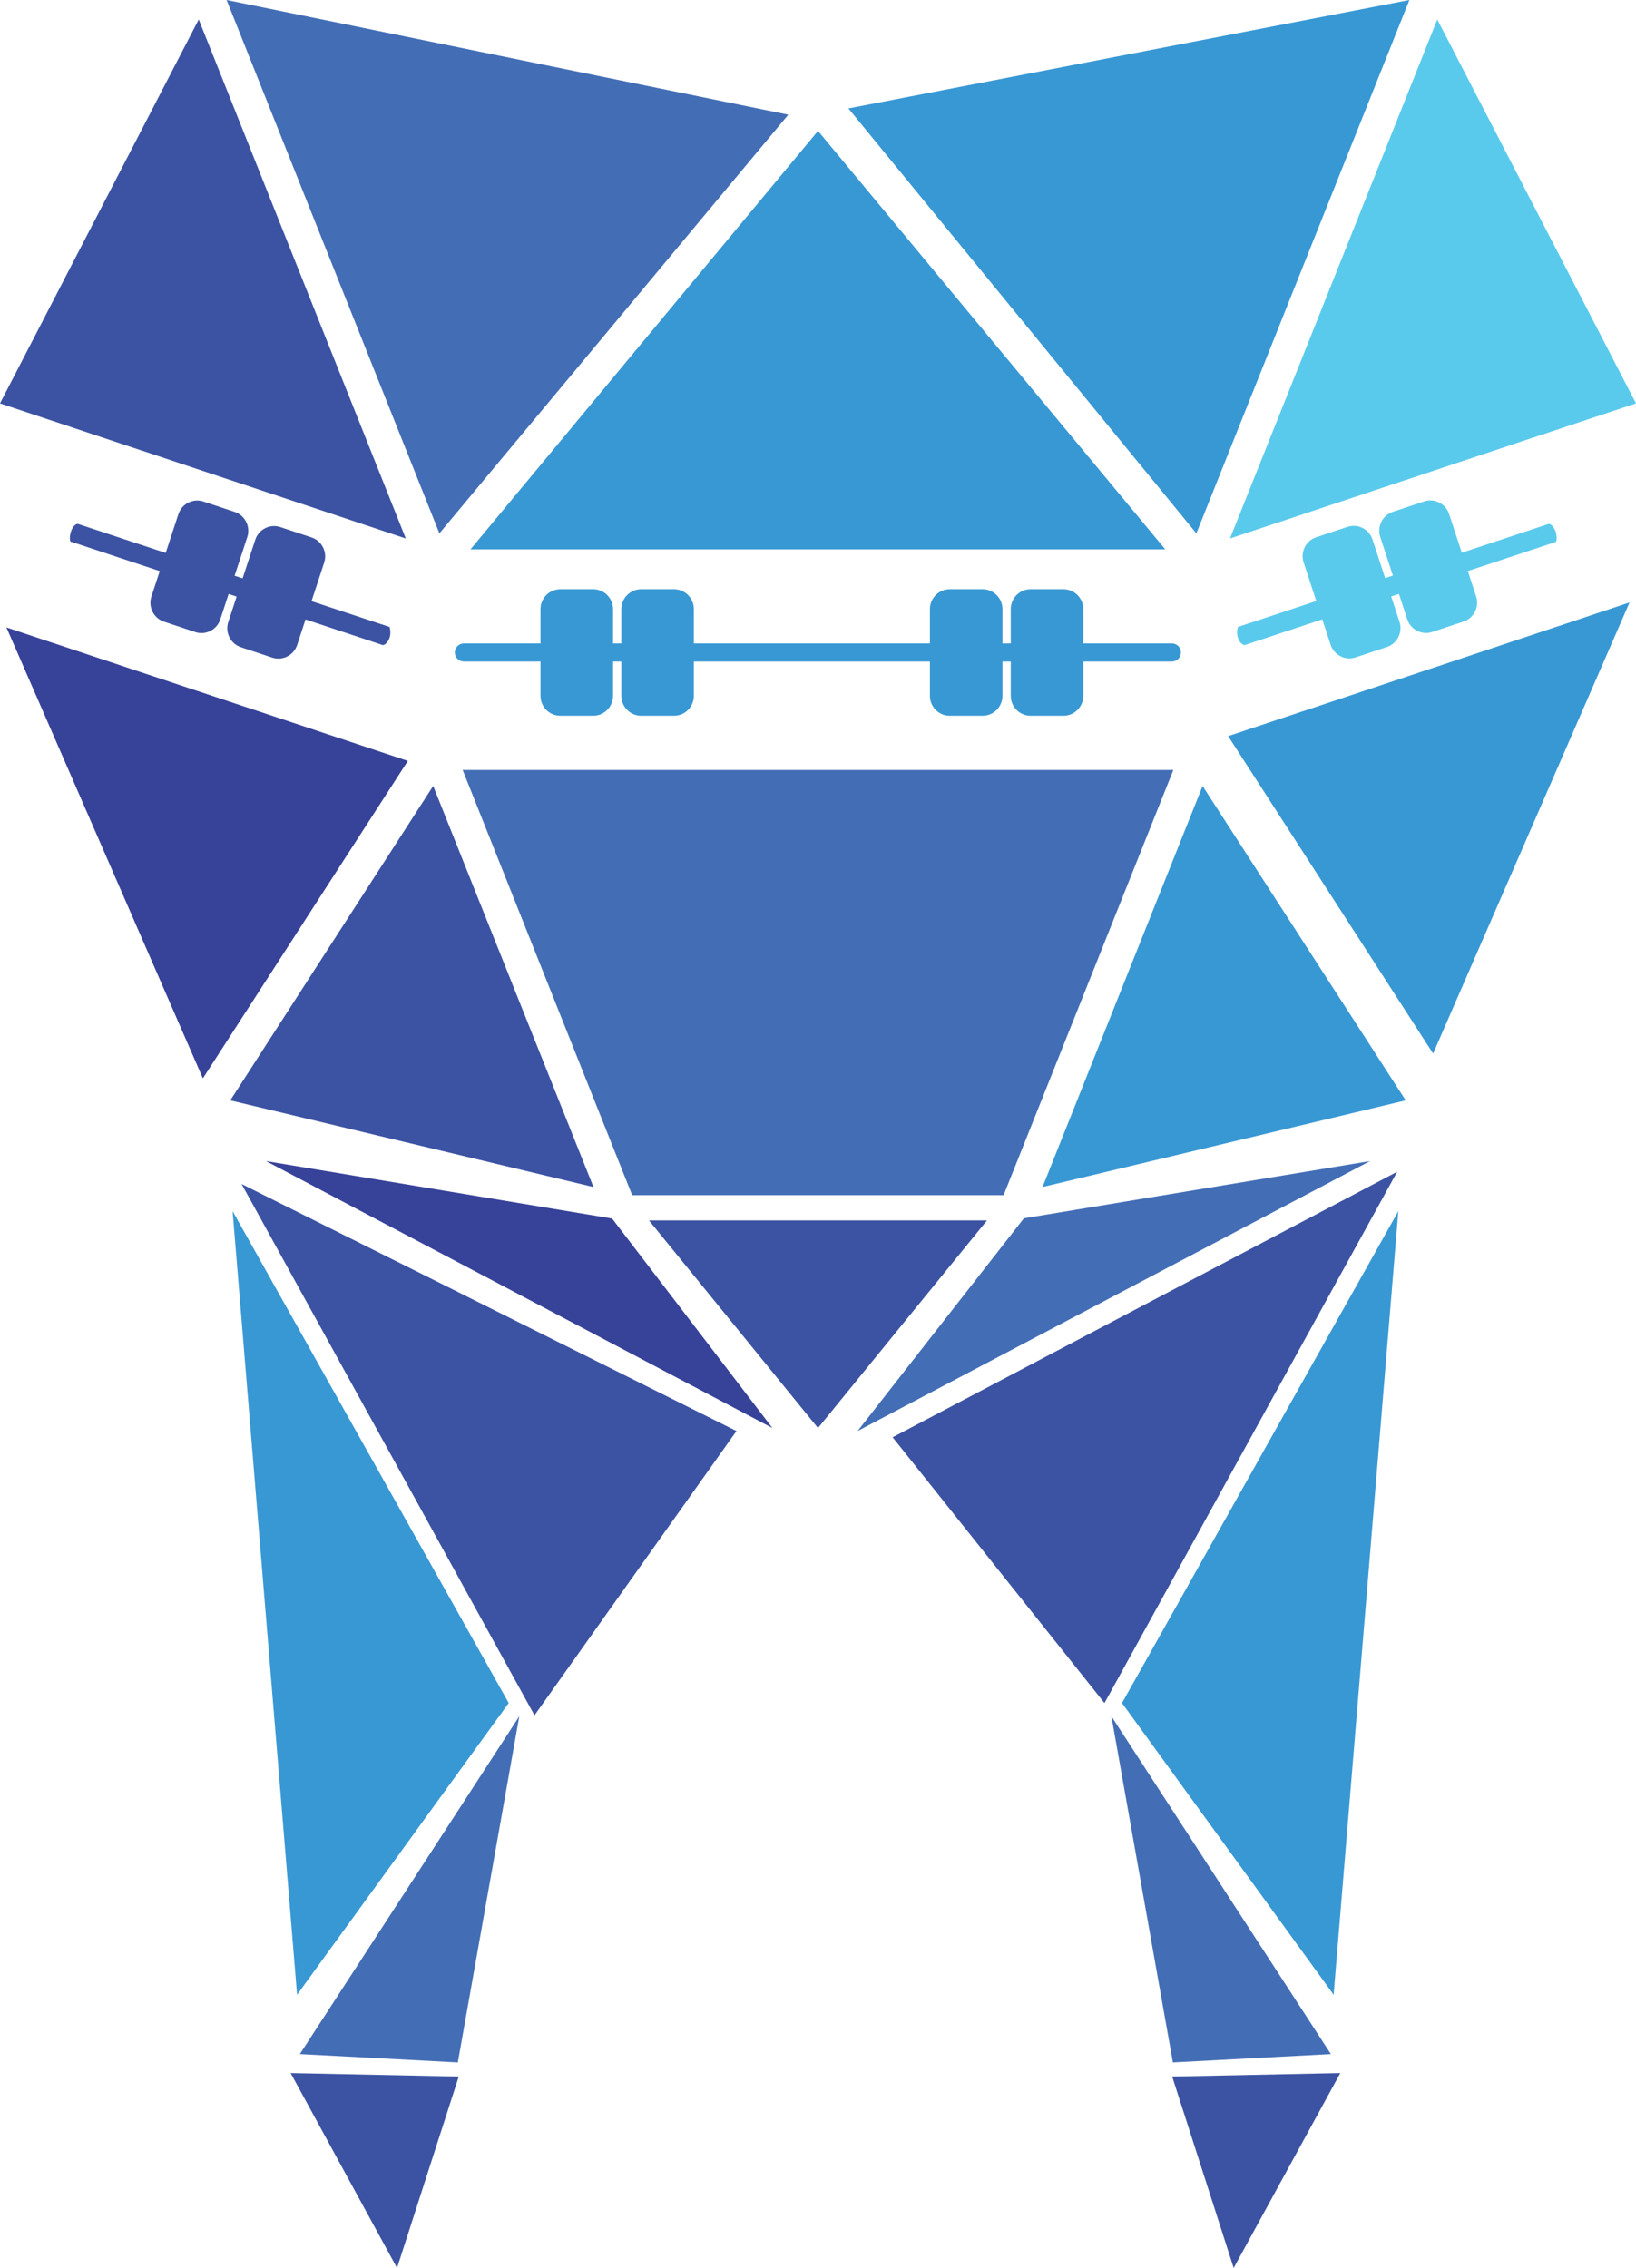
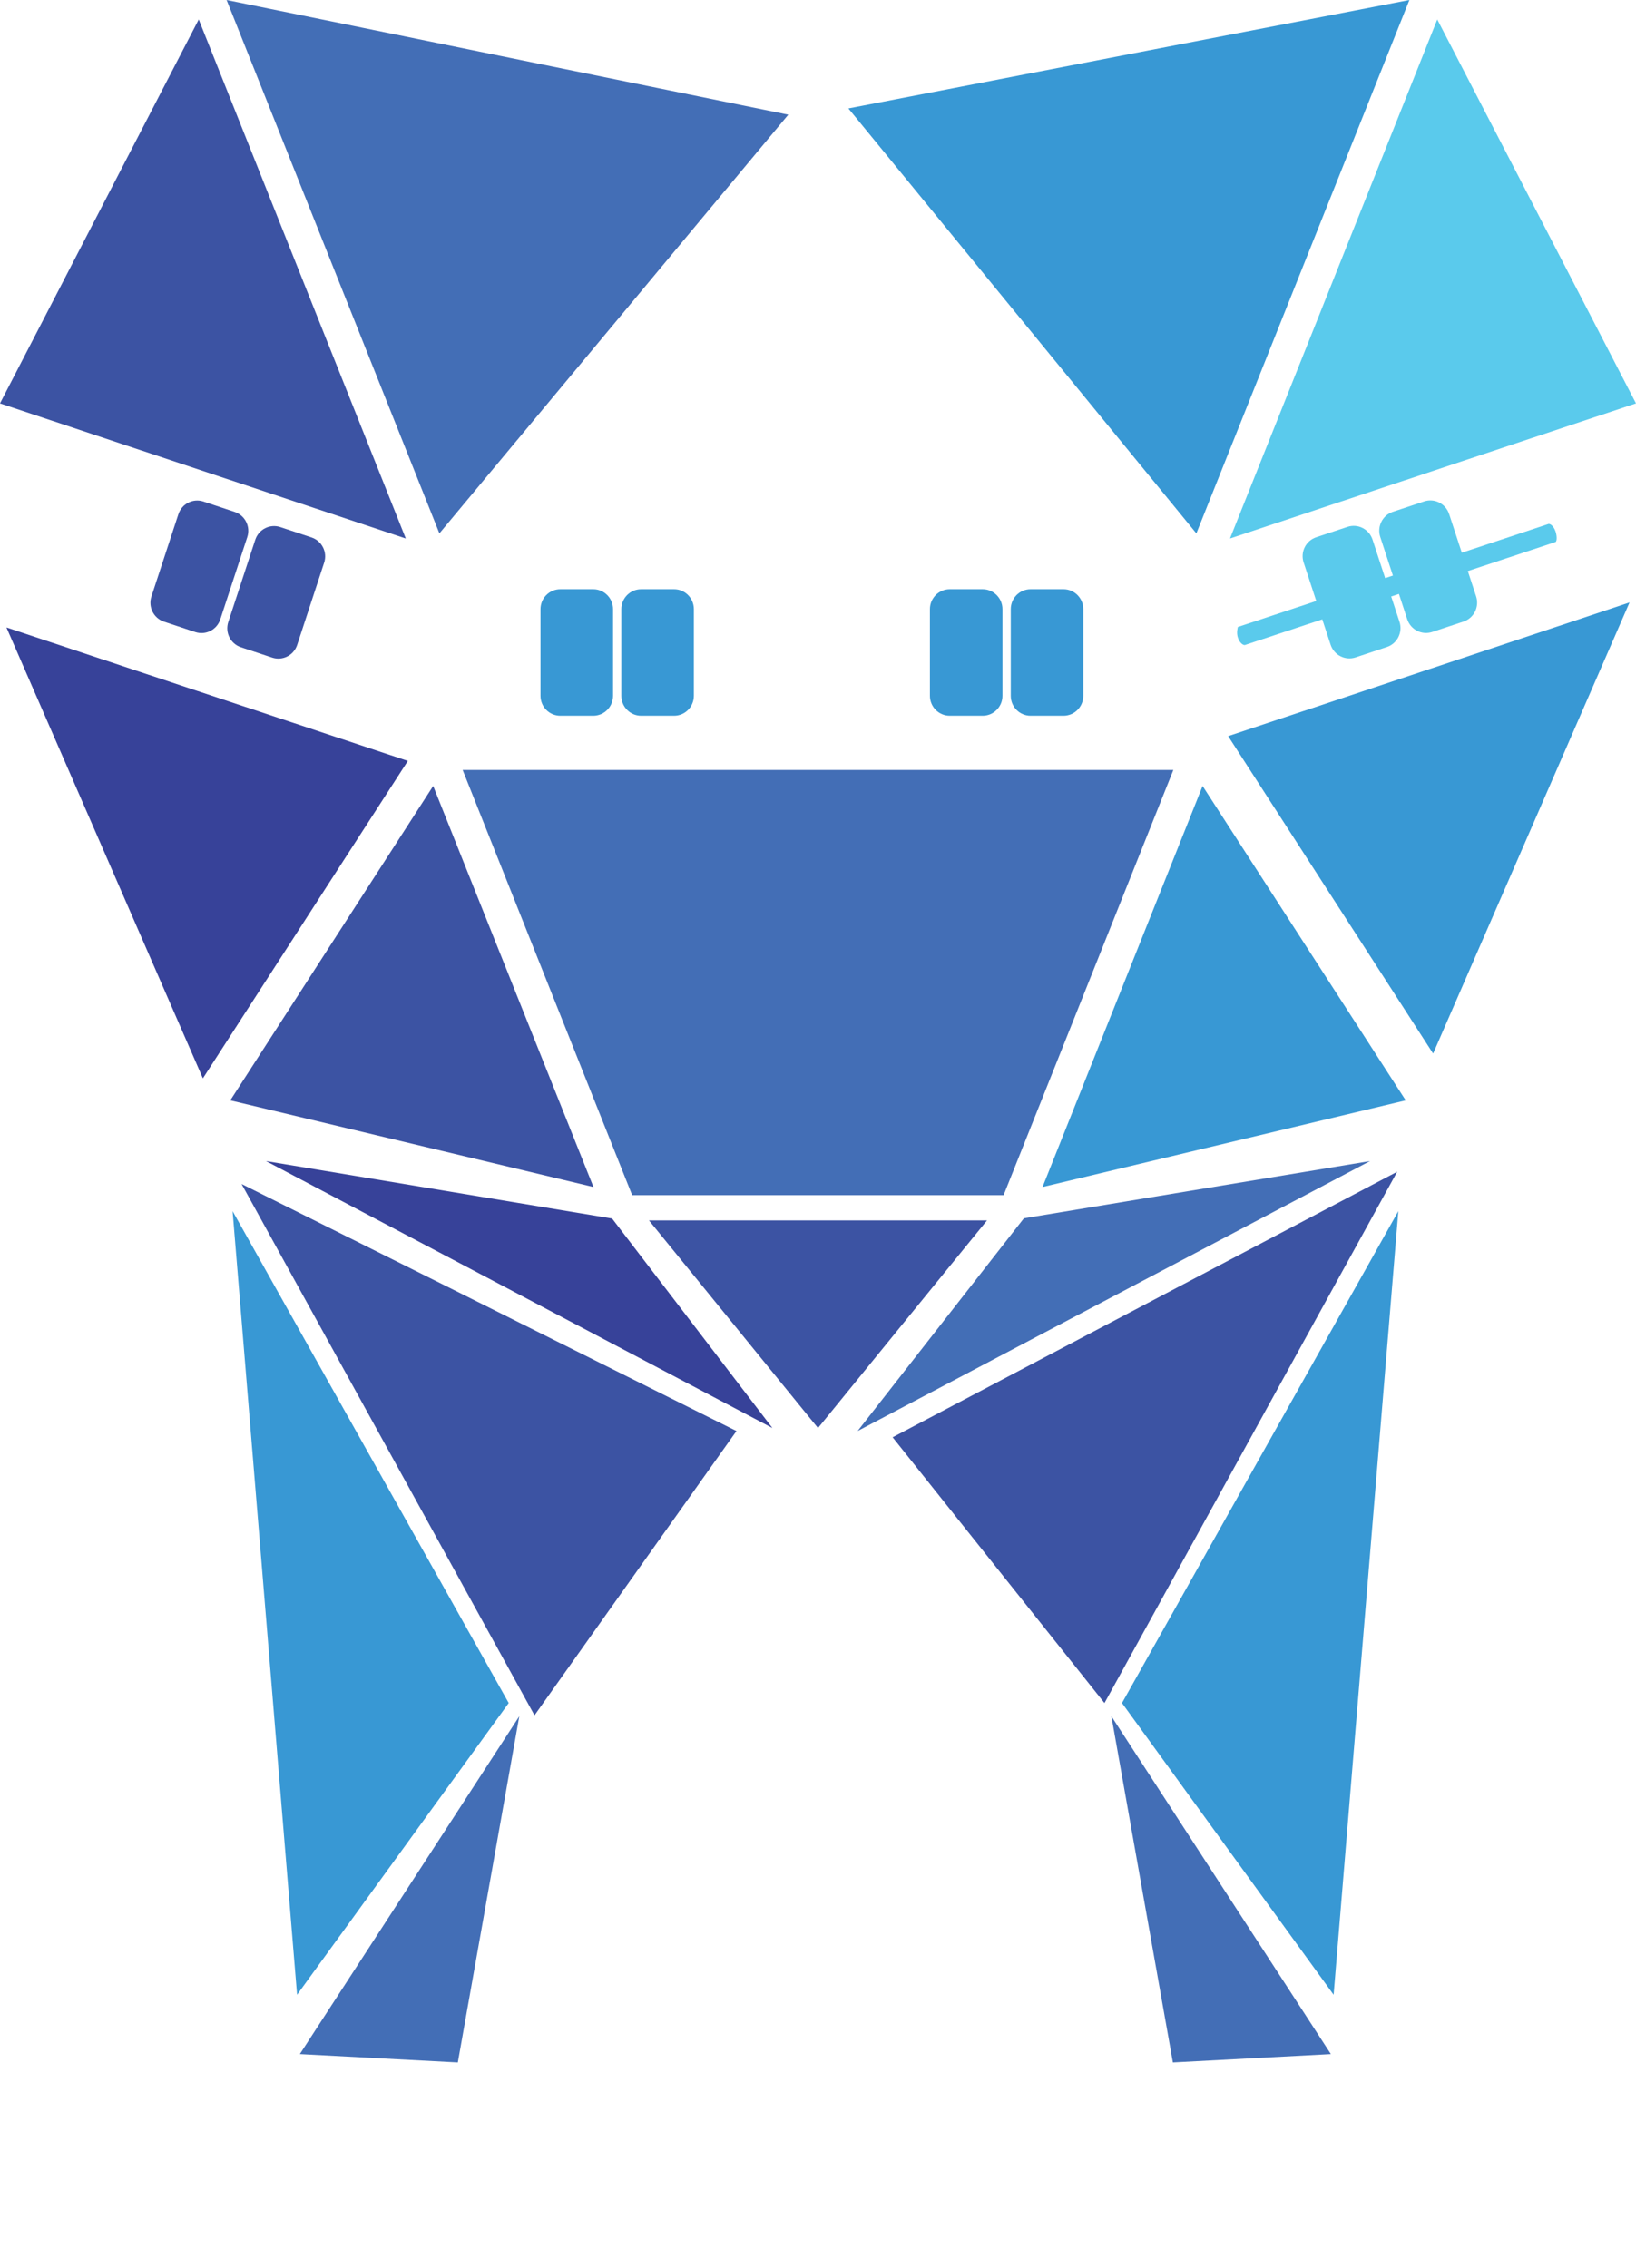
<svg xmlns="http://www.w3.org/2000/svg" width="342" height="474" viewBox="0 0 342 474" fill="none">
-   <path d="M243.598 114.82L171 27.361L98.353 114.82H243.598Z" fill="#3898D4" />
  <path d="M41.547 4.068L0 84.311L84.826 112.544L41.547 4.068Z" fill="#3C53A3" />
  <path d="M1.348 131.139L42.413 225.378L85.259 159.033L1.348 131.139Z" fill="#374299" />
  <path d="M90.555 164.263L48.142 229.978L124.061 248.09L90.555 164.263Z" fill="#3C53A3" />
  <path d="M96.717 160.922L132.149 249.785H209.802L245.283 160.922H96.717Z" fill="#436EB6" />
  <path d="M294.628 0L177.354 22.664L250.097 111.478L294.628 0Z" fill="#3898D4" />
  <path d="M161.469 298.454L127.962 254.676L55.605 242.666L161.469 298.454Z" fill="#374299" />
  <path d="M286.396 242.666L214.039 254.628L179.28 299.083L286.396 242.666Z" fill="#436EB6" />
  <path d="M232.333 358.697L245.187 431.046L278.212 429.303L232.333 358.697Z" fill="#436EB6" />
  <path d="M164.79 23.971L47.372 -1.52588e-05L91.855 111.478L164.79 23.971Z" fill="#436EB6" />
  <path d="M257.126 112.544L342 84.311L300.454 4.068L257.126 112.544Z" fill="#5ACAEC" />
  <path d="M299.587 220.196L340.653 125.909L256.741 153.851L299.587 220.196Z" fill="#3898D4" />
  <path d="M278.79 416.905L292.318 253.127L234.548 355.936L278.79 416.905Z" fill="#3898D4" />
  <path d="M135.664 255.064L171 298.454L206.336 255.064H135.664Z" fill="#3C53A3" />
-   <path d="M245.042 434L257.896 474L280.186 433.273L245.042 434Z" fill="#3C53A3" />
  <path d="M108.56 358.696L95.706 431.046L62.681 429.302L108.56 358.696Z" fill="#436EB6" />
  <path d="M62.104 416.905L48.624 253.126L106.346 355.936L62.104 416.905Z" fill="#3898D4" />
-   <path d="M95.898 434L82.996 474L60.755 433.273L95.898 434Z" fill="#3C53A3" />
  <path d="M217.938 248.09L293.858 229.979L251.397 164.264L217.938 248.09Z" fill="#3898D4" />
  <path d="M230.889 355.936L292.078 244.894L186.599 300.391L230.889 355.936Z" fill="#3C53A3" />
  <path d="M111.737 358.502L50.501 247.46L153.958 299.083L111.737 358.502Z" fill="#3C53A3" />
  <path d="M124.014 123.149H117.129C114.843 123.149 112.989 125.014 112.989 127.314V145.425C112.989 147.725 114.843 149.59 117.129 149.59H124.014C126.3 149.59 128.154 147.725 128.154 145.425V127.314C128.154 125.014 126.3 123.149 124.014 123.149Z" fill="#3898D4" />
  <path d="M140.911 123.149H134.027C131.74 123.149 129.887 125.014 129.887 127.314V145.425C129.887 147.725 131.74 149.59 134.027 149.59H140.911C143.198 149.59 145.051 147.725 145.051 145.425V127.314C145.051 125.014 143.198 123.149 140.911 123.149Z" fill="#3898D4" />
  <path d="M205.421 123.149H198.537C196.25 123.149 194.396 125.014 194.396 127.314V145.425C194.396 147.725 196.25 149.59 198.537 149.59H205.421C207.708 149.59 209.561 147.725 209.561 145.425V127.314C209.561 125.014 207.708 123.149 205.421 123.149Z" fill="#3898D4" />
  <path d="M222.319 123.149H215.435C213.149 123.149 211.295 125.014 211.295 127.314V145.425C211.295 147.725 213.149 149.59 215.435 149.59H222.319C224.606 149.59 226.46 147.725 226.46 145.425V127.314C226.46 125.014 224.606 123.149 222.319 123.149Z" fill="#3898D4" />
-   <path d="M244.994 138.258H96.958C96.46 138.258 95.982 138.059 95.63 137.705C95.278 137.351 95.08 136.87 95.08 136.37C95.08 135.869 95.278 135.388 95.63 135.034C95.982 134.68 96.46 134.481 96.958 134.481H244.994C245.492 134.481 245.969 134.68 246.322 135.034C246.674 135.388 246.871 135.869 246.871 136.37C246.871 136.87 246.674 137.351 246.322 137.705C245.969 138.059 245.492 138.258 244.994 138.258Z" fill="#3898D4" />
  <path d="M281.689 110.115L275.151 112.285C272.98 113.006 271.801 115.361 272.517 117.545L278.158 134.745C278.875 136.929 281.216 138.115 283.387 137.395L289.925 135.225C292.097 134.504 293.276 132.149 292.56 129.965L286.918 112.765C286.202 110.581 283.861 109.395 281.689 110.115Z" fill="#5ACAEC" />
  <path d="M297.709 104.798L291.171 106.968C289 107.689 287.82 110.044 288.537 112.228L294.178 129.427C294.894 131.612 297.236 132.798 299.407 132.077L305.945 129.908C308.116 129.187 309.296 126.832 308.579 124.648L302.938 107.448C302.221 105.264 299.88 104.077 297.709 104.798Z" fill="#5ACAEC" />
  <path d="M325.199 113.27L260.207 134.82C259.774 134.82 259.1 134.288 258.763 133.222C258.426 132.157 258.763 131.188 258.763 131.043L323.755 109.493C324.188 109.493 324.862 110.074 325.199 111.14C325.536 112.205 325.44 113.125 325.199 113.27Z" fill="#5ACAEC" />
  <path d="M53.364 112.809L47.723 130.008C47.007 132.193 48.186 134.547 50.358 135.268L56.895 137.438C59.067 138.159 61.408 136.972 62.124 134.788L67.766 117.588C68.482 115.404 67.303 113.049 65.131 112.328L58.593 110.159C56.422 109.438 54.081 110.624 53.364 112.809Z" fill="#3C53A3" />
  <path d="M37.294 107.47L31.653 124.67C30.936 126.854 32.116 129.209 34.287 129.929L40.825 132.099C42.996 132.82 45.337 131.634 46.054 129.449L51.695 112.25C52.412 110.065 51.232 107.71 49.061 106.99L42.523 104.82C40.352 104.099 38.011 105.286 37.294 107.47Z" fill="#3C53A3" />
-   <path d="M15.02 113.27L80.012 134.82C80.445 134.82 81.119 134.287 81.456 133.222C81.793 132.156 81.456 131.188 81.456 131.042L16.272 109.493C15.79 109.493 15.165 110.074 14.828 111.139C14.491 112.205 14.587 113.125 14.828 113.27" fill="#3C53A3" />
</svg>